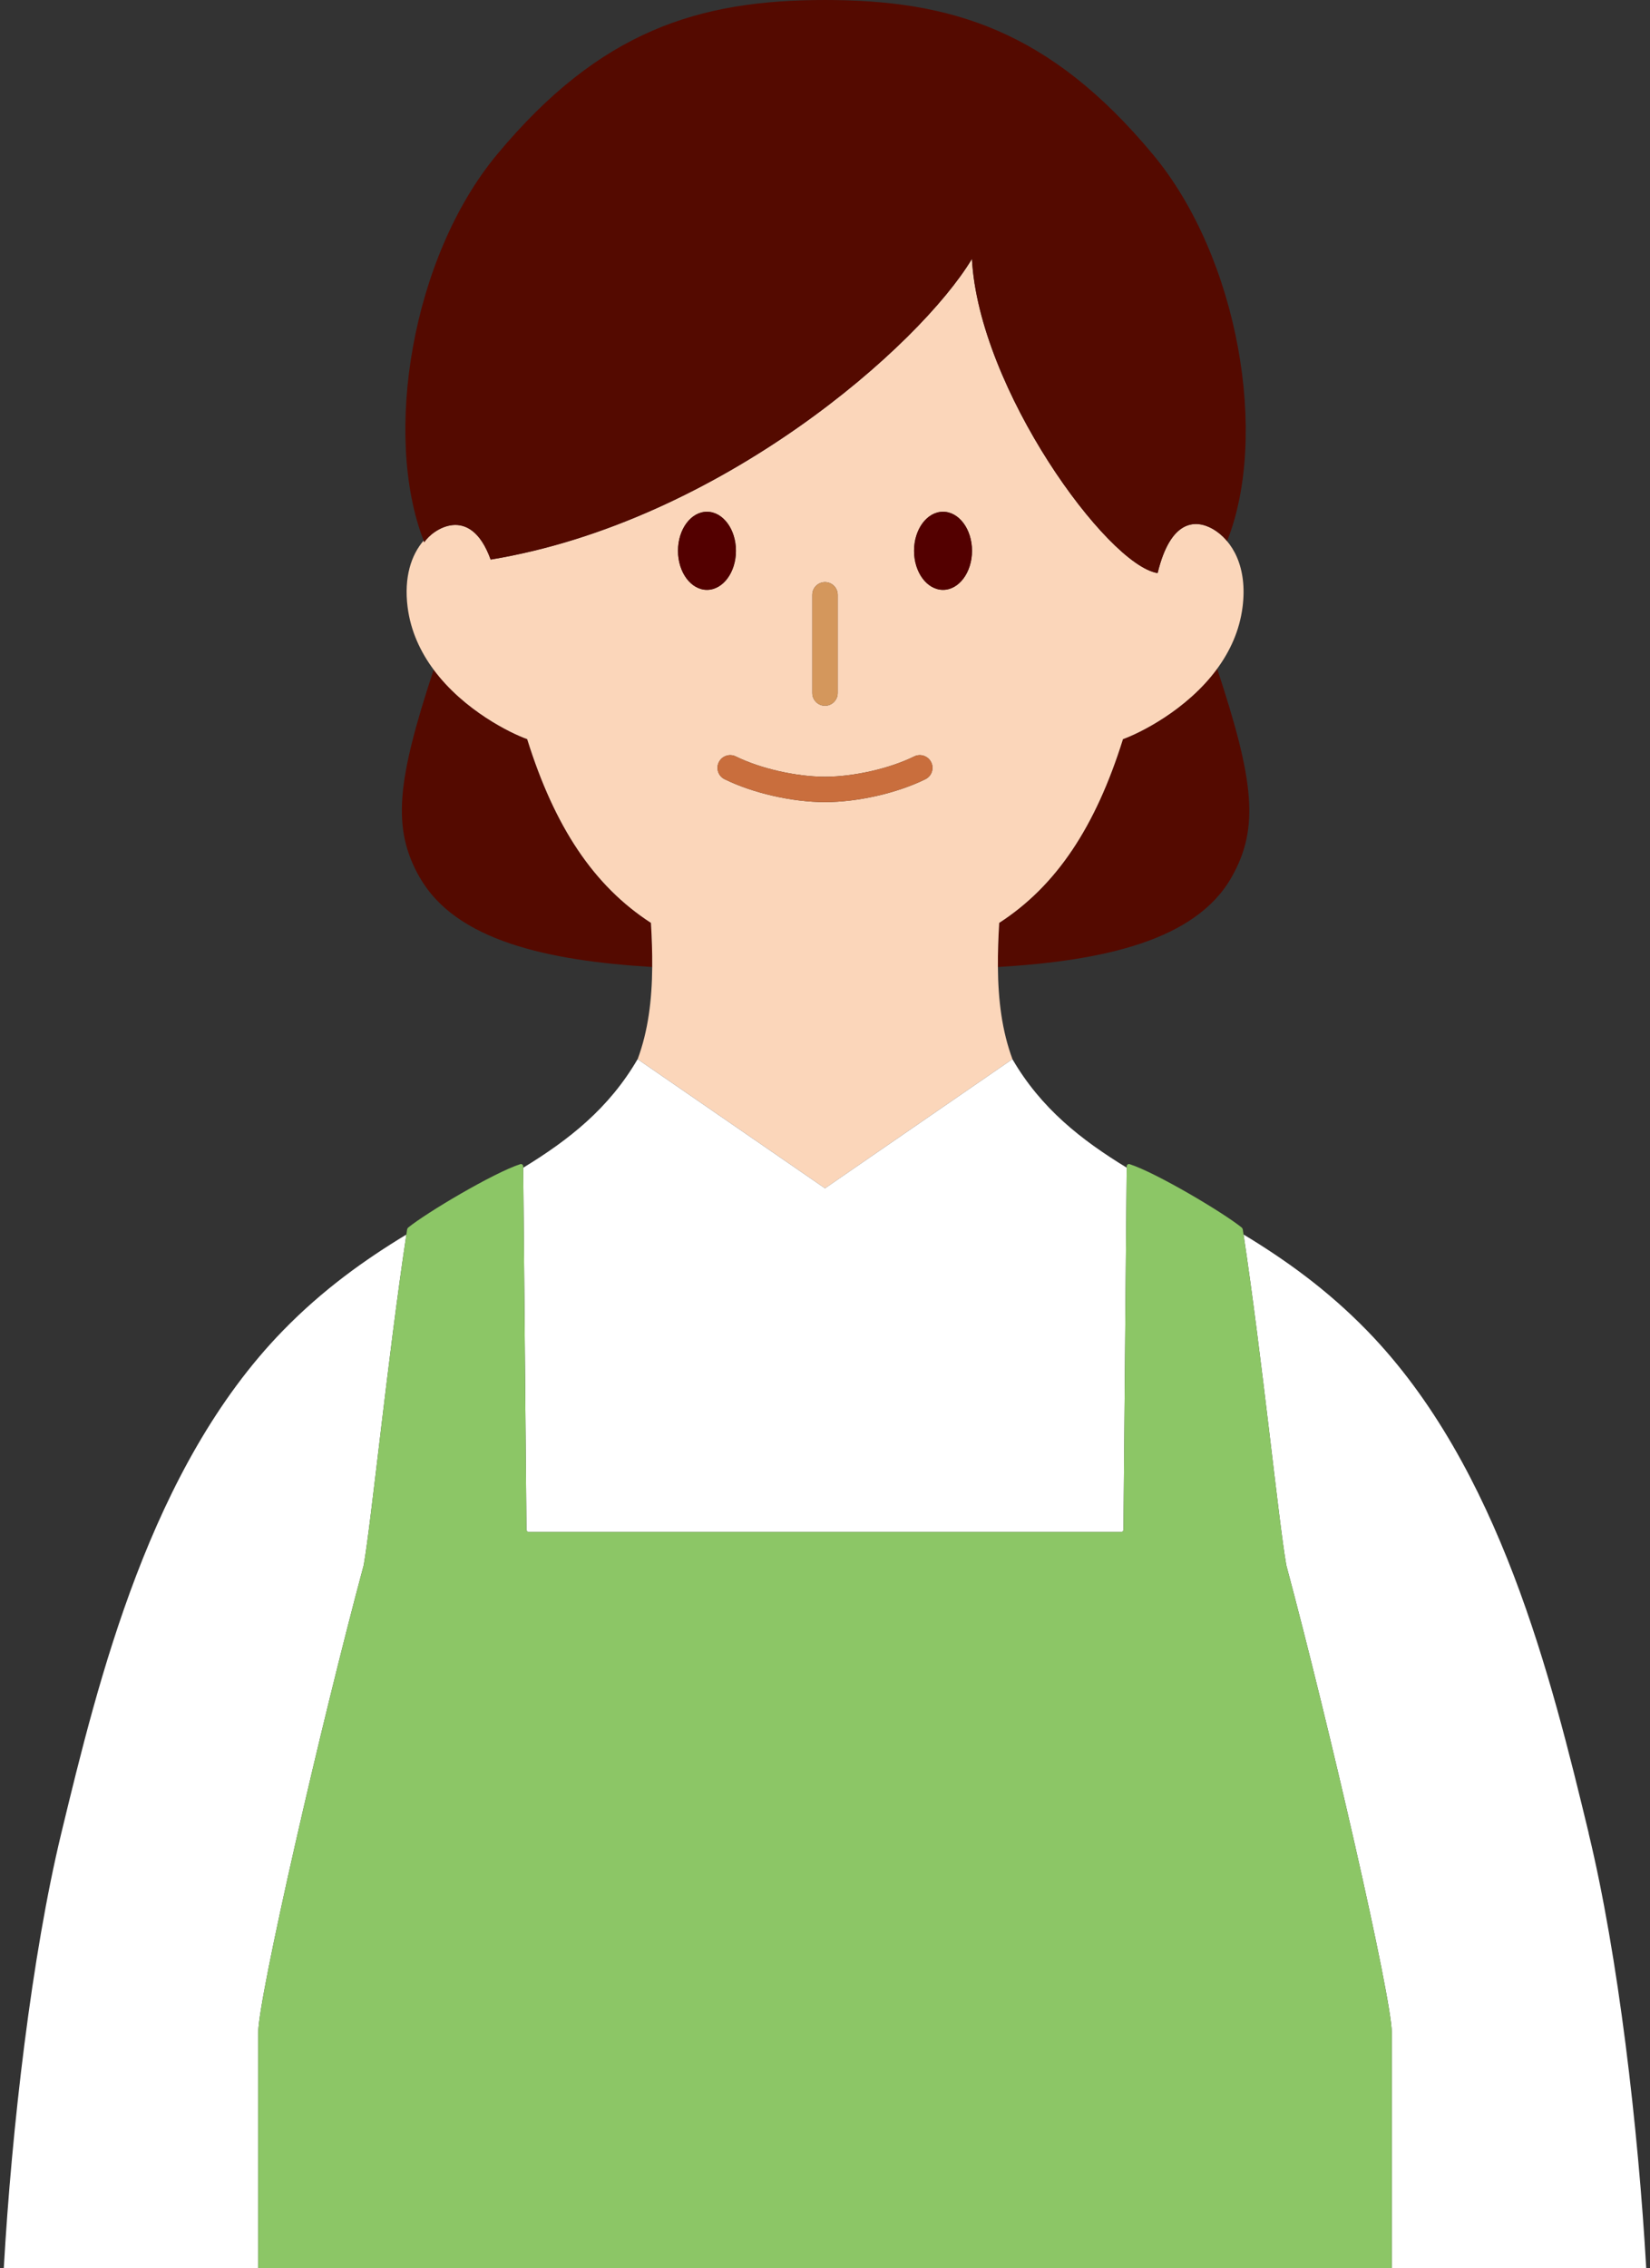
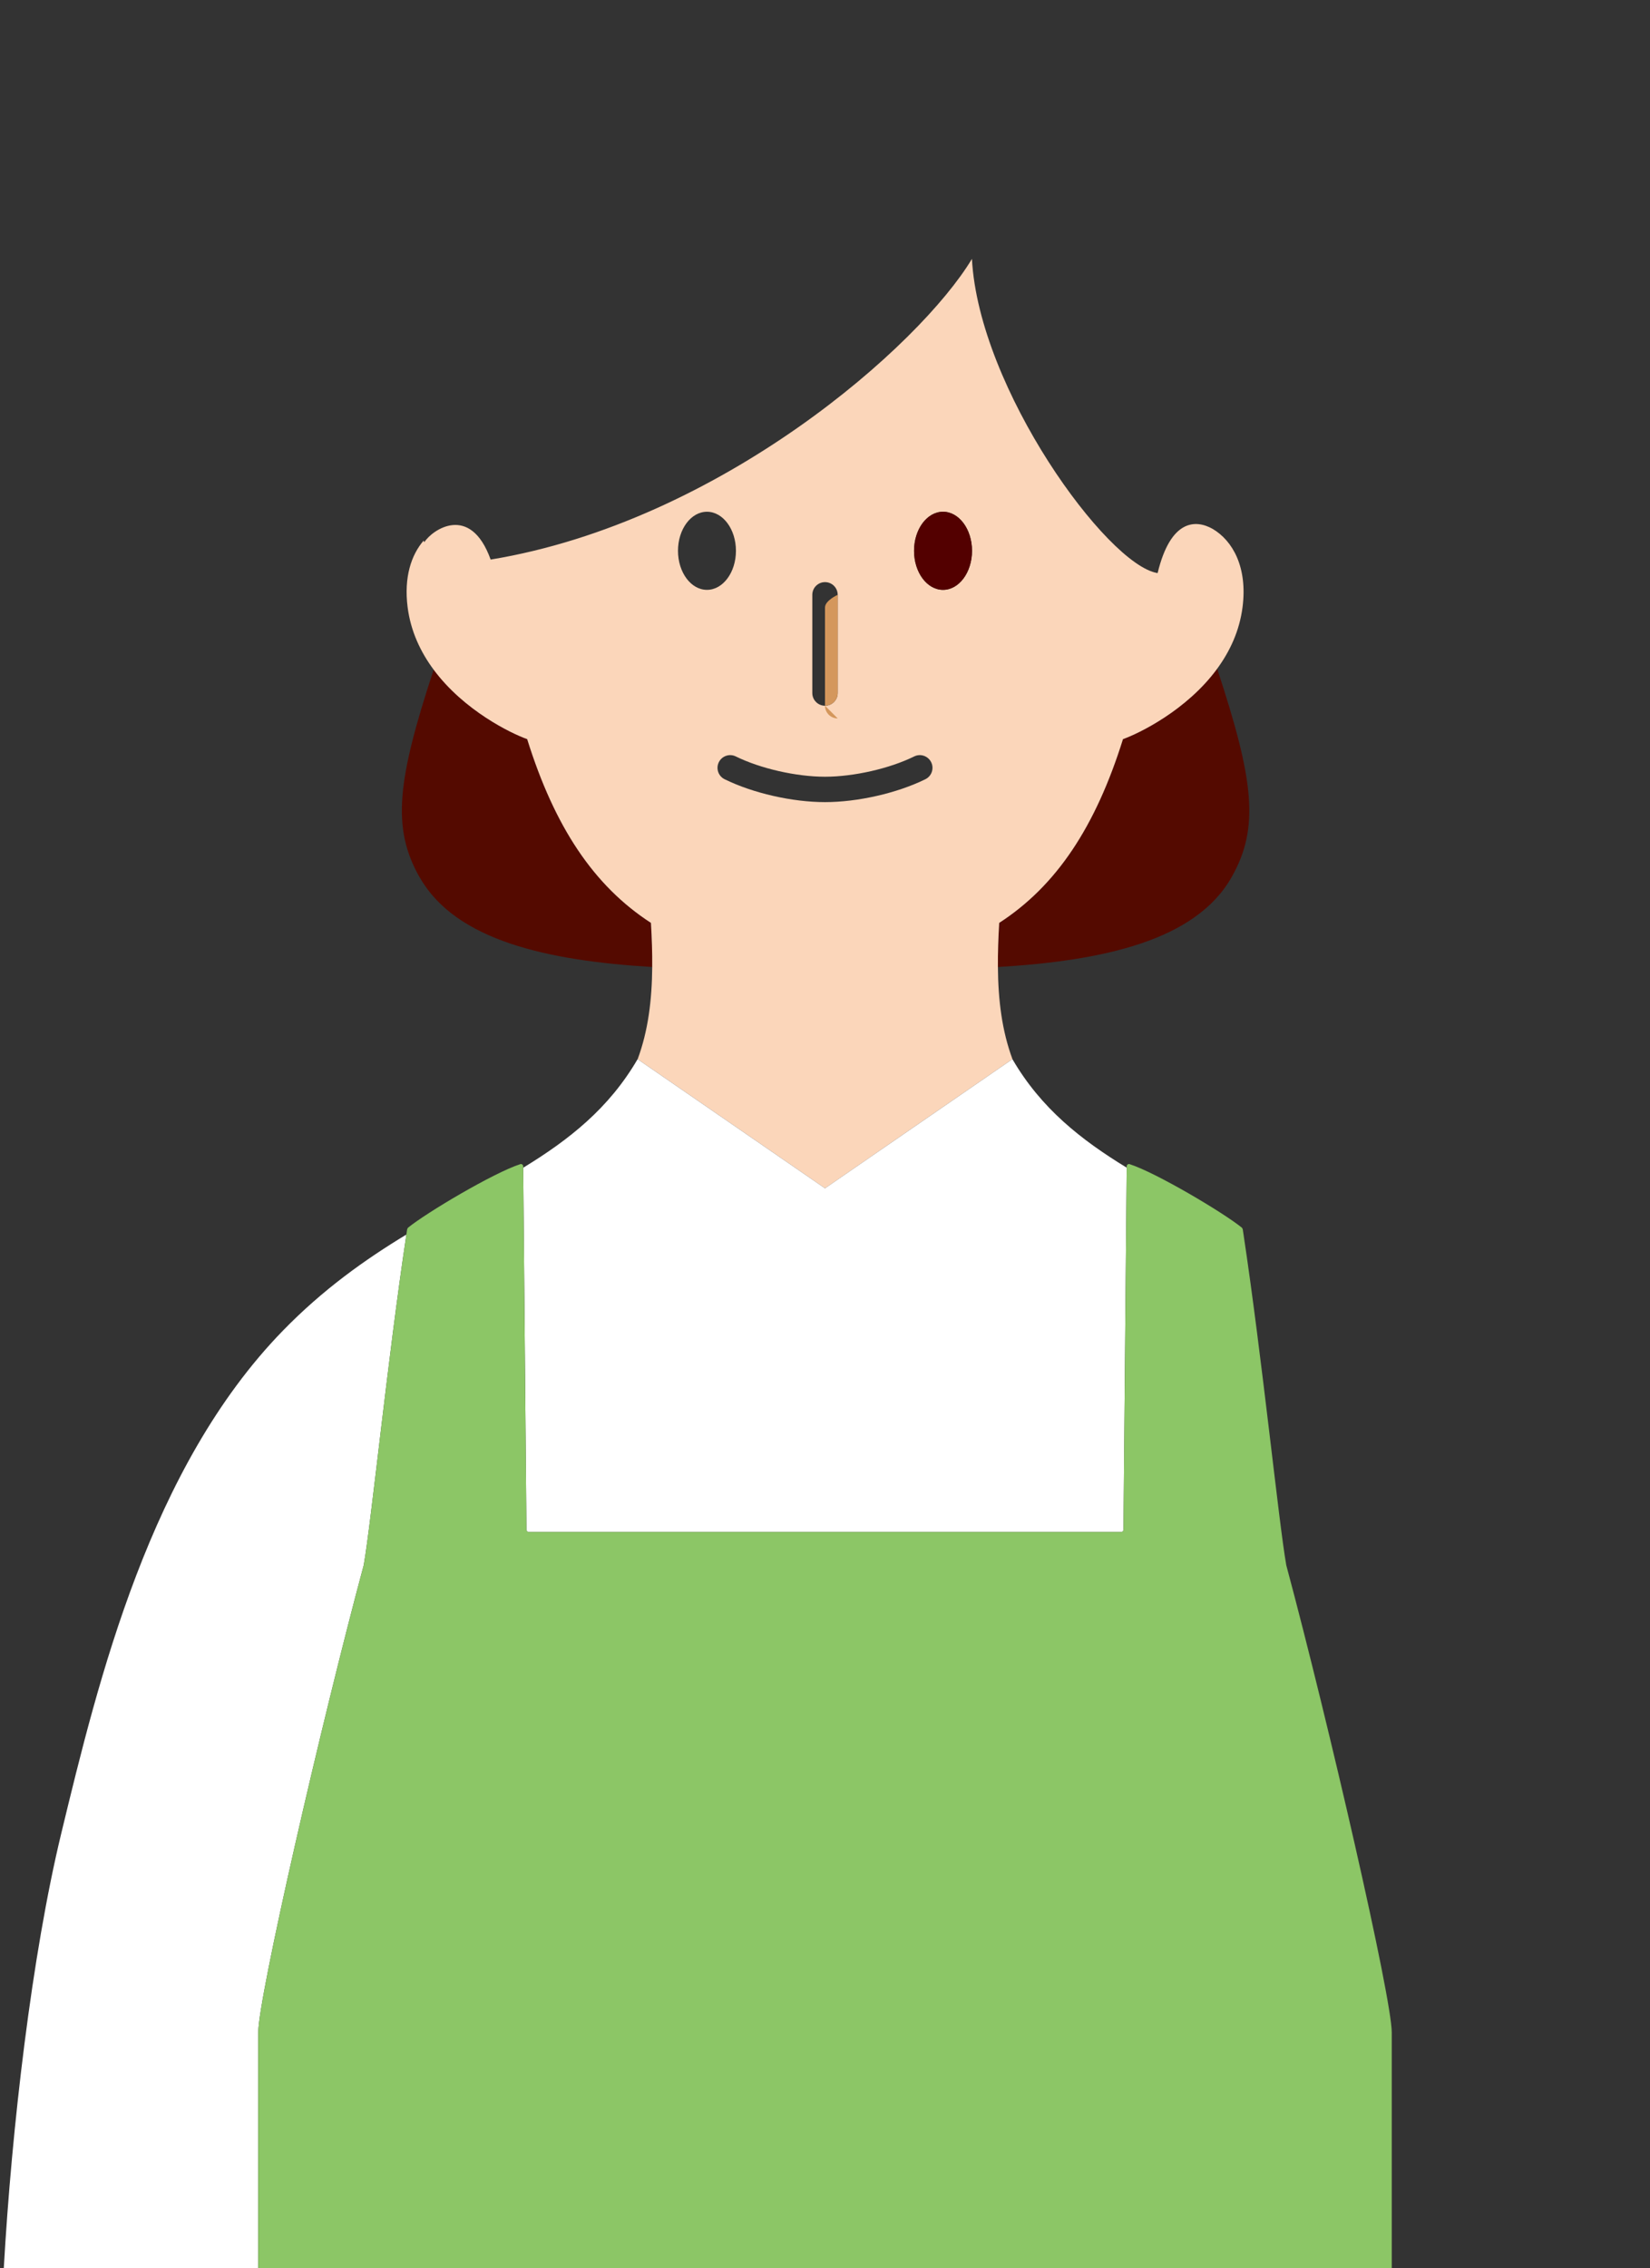
<svg xmlns="http://www.w3.org/2000/svg" id="_レイヤー_1" data-name="レイヤー_1" version="1.1" viewBox="0 0 254 349">
  <rect x="0" y="0" width="254" height="349" fill="#333333" stroke="none" />
  <defs>
    <style>
      .st0 {
        fill: #d4975c;
      }

      .st1 {
        fill: #540a00;
      }

      .st2 {
        fill: #fbd6ba;
      }

      .st3 {
        fill: #fff;
      }

      .st4 {
        fill: #8cc666;
      }

      .st5 {
        fill: #c96e3d;
      }

      .st6 {
        fill: #530000;
      }
    </style>
  </defs>
  <path class="st1" d="M81.152,113.735c-2.451-.865-9.715-4.381-14.395-10.684-5.633,17.119-6.482,24.366-2.142,31.984h.013c5.546,9.72,19.706,12.799,35.776,13.766.019-2.197-.059-4.458-.196-6.789-8.786-5.691-14.818-14.731-19.055-28.277Z" />
  <path class="st1" d="M172.872,113.735c-4.237,13.534-10.268,22.586-19.054,28.277-.139,2.332-.218,4.594-.201,6.792,16.138-.963,30.389-4.04,35.942-13.769,4.363-7.638,3.487-14.907-2.19-32.129-4.676,6.386-12.027,9.948-14.497,10.829Z" />
  <path class="st2" d="M178.206,88.182h-.025c-7.752-1.235-27.491-28.38-28.563-48.344-7.988,13.318-38.72,40.437-74.087,46.268-3.14-8.721-9.047-4.545-10.218-2.661-.034-.086-.063-.176-.097-.262-1.905,2.2-3.052,5.638-2.47,10.231.474,3.733,2.008,6.939,4.011,9.637,4.68,6.303,11.943,9.819,14.395,10.684,4.237,13.546,10.269,22.586,19.055,28.277.137,2.331.215,4.592.196,6.789-.043,5.078-.619,9.802-2.244,14.187l28.84,19.868,28.849-19.874c.007.012.015.023.022.036-1.633-4.393-2.212-9.125-2.254-14.213-.018-2.198.061-4.46.201-6.792,8.786-5.691,14.817-14.743,19.054-28.277,2.47-.88,9.821-4.443,14.497-10.829,1.954-2.668,3.444-5.826,3.91-9.492.784-6.139-1.52-10.219-4.606-12.032-2.607-1.469-6.468-1.484-8.467,6.8ZM125.046,91.53c0-1.079.875-1.954,1.954-1.954s1.954.875,1.954,1.954v15.113c0,1.079-.875,1.954-1.954,1.954s-1.954-.875-1.954-1.954v-15.113ZM104.369,84.757c0-3.319,1.997-6.01,4.461-6.01s4.461,2.691,4.461,6.01-1.997,6.009-4.461,6.009-4.461-2.69-4.461-6.009ZM142.456,119.905c-4.346,2.141-10.412,3.524-15.456,3.524s-11.111-1.383-15.456-3.524c-.968-.477-1.366-1.648-.889-2.616.477-.969,1.648-1.366,2.616-.889,3.791,1.867,9.308,3.122,13.729,3.122s9.939-1.255,13.729-3.122c.97-.479,2.139-.078,2.616.889.477.968.078,2.139-.89,2.616ZM145.169,90.766c-2.464,0-4.461-2.69-4.461-6.009s1.997-6.01,4.461-6.01,4.462,2.691,4.462,6.01-1.998,6.009-4.462,6.009Z" />
-   <path class="st6" d="M113.291,84.757c0-3.319-1.997-6.01-4.461-6.01s-4.461,2.691-4.461,6.01,1.997,6.009,4.461,6.009,4.461-2.69,4.461-6.009Z" />
  <path class="st6" d="M145.169,78.747c-2.464,0-4.461,2.691-4.461,6.01s1.997,6.009,4.461,6.009,4.462-2.69,4.462-6.009-1.998-6.01-4.462-6.01Z" />
-   <path class="st0" d="M127,108.597c1.079,0,1.954-.875,1.954-1.954v-15.113c0-1.079-.875-1.954-1.954-1.954s-1.954.875-1.954,1.954v15.113c0,1.079.875,1.954,1.954,1.954Z" />
-   <path class="st5" d="M140.729,116.4c-3.79,1.867-9.308,3.122-13.729,3.122s-9.939-1.255-13.729-3.122c-.968-.477-2.139-.08-2.616.889-.477.968-.079,2.139.889,2.616,4.345,2.141,10.412,3.524,15.456,3.524s11.11-1.383,15.456-3.524c.968-.477,1.366-1.648.89-2.616-.478-.967-1.646-1.368-2.616-.889Z" />
-   <path class="st1" d="M76.503,23.783c-13.139,15.818-17.569,43.233-11.287,59.4.034.086.063.177.097.262,1.171-1.884,7.078-6.06,10.218,2.661,35.367-5.831,66.099-32.95,74.087-46.268,1.072,19.964,20.811,47.109,28.563,48.344h.025c1.999-8.284,5.861-8.268,8.467-6.8.967.545,1.763,1.288,2.225,1.885,6.43-16.131,1.819-43.581-11.403-59.484C161.606,4.673,146.415,0,126.999,0s-34.607,4.673-50.496,23.783Z" />
-   <path class="st3" d="M244.566,282.102c-5.745-23.758-13.683-56.326-34.071-77.296-6.255-6.433-12.745-11.015-19.066-14.845,2.876,19.116,5.4,44.161,6.568,50.813v.026c6.592,24.56,16.25,66.601,16.25,71.948v36.252h39.17c-1.232-21.615-4.316-48.126-8.862-66.885l.012-.013Z" />
+   <path class="st0" d="M127,108.597c1.079,0,1.954-.875,1.954-1.954v-15.113s-1.954.875-1.954,1.954v15.113c0,1.079.875,1.954,1.954,1.954Z" />
  <path class="st3" d="M56.004,240.8v-.026c1.155-6.638,3.678-31.689,6.554-50.804-6.317,3.828-12.802,8.408-19.053,14.836-20.388,20.97-28.326,53.538-34.071,77.296-4.536,18.77-7.618,45.282-8.849,66.898h39.169v-36.252c0-5.347,9.646-47.401,16.25-71.948Z" />
  <path class="st3" d="M127,182.856l-28.84-19.868-.009-.006c-4.407,7.569-10.552,12.401-17.608,16.707l.497,55.7c.012.191.162.356.361.356h91.185c.199,0,.361-.153.361-.356l.496-55.709c-7.039-4.297-13.169-9.12-17.572-16.663-.007-.012-.015-.023-.022-.036l-28.849,19.874Z" />
  <path class="st4" d="M197.996,240.8v-.026c-1.167-6.652-3.691-31.697-6.568-50.813-.042-.276-.083-.555-.125-.828l-.125-.216c-2.866-2.33-13.235-8.48-17.285-9.778-.224-.077-.449.102-.449.344l-.002.197-.496,55.709c0,.203-.162.356-.361.356h-91.185c-.199,0-.349-.165-.361-.356l-.497-55.7-.002-.206c0-.242-.224-.421-.448-.344-4.05,1.298-14.419,7.448-17.285,9.778l-.125.216c-.042.276-.084.558-.126.837-2.876,19.115-5.399,44.166-6.554,50.804v.026c-6.605,24.547-16.25,66.601-16.25,71.948v36.252h174.493v-36.252c0-5.347-9.658-47.388-16.25-71.948Z" />
</svg>